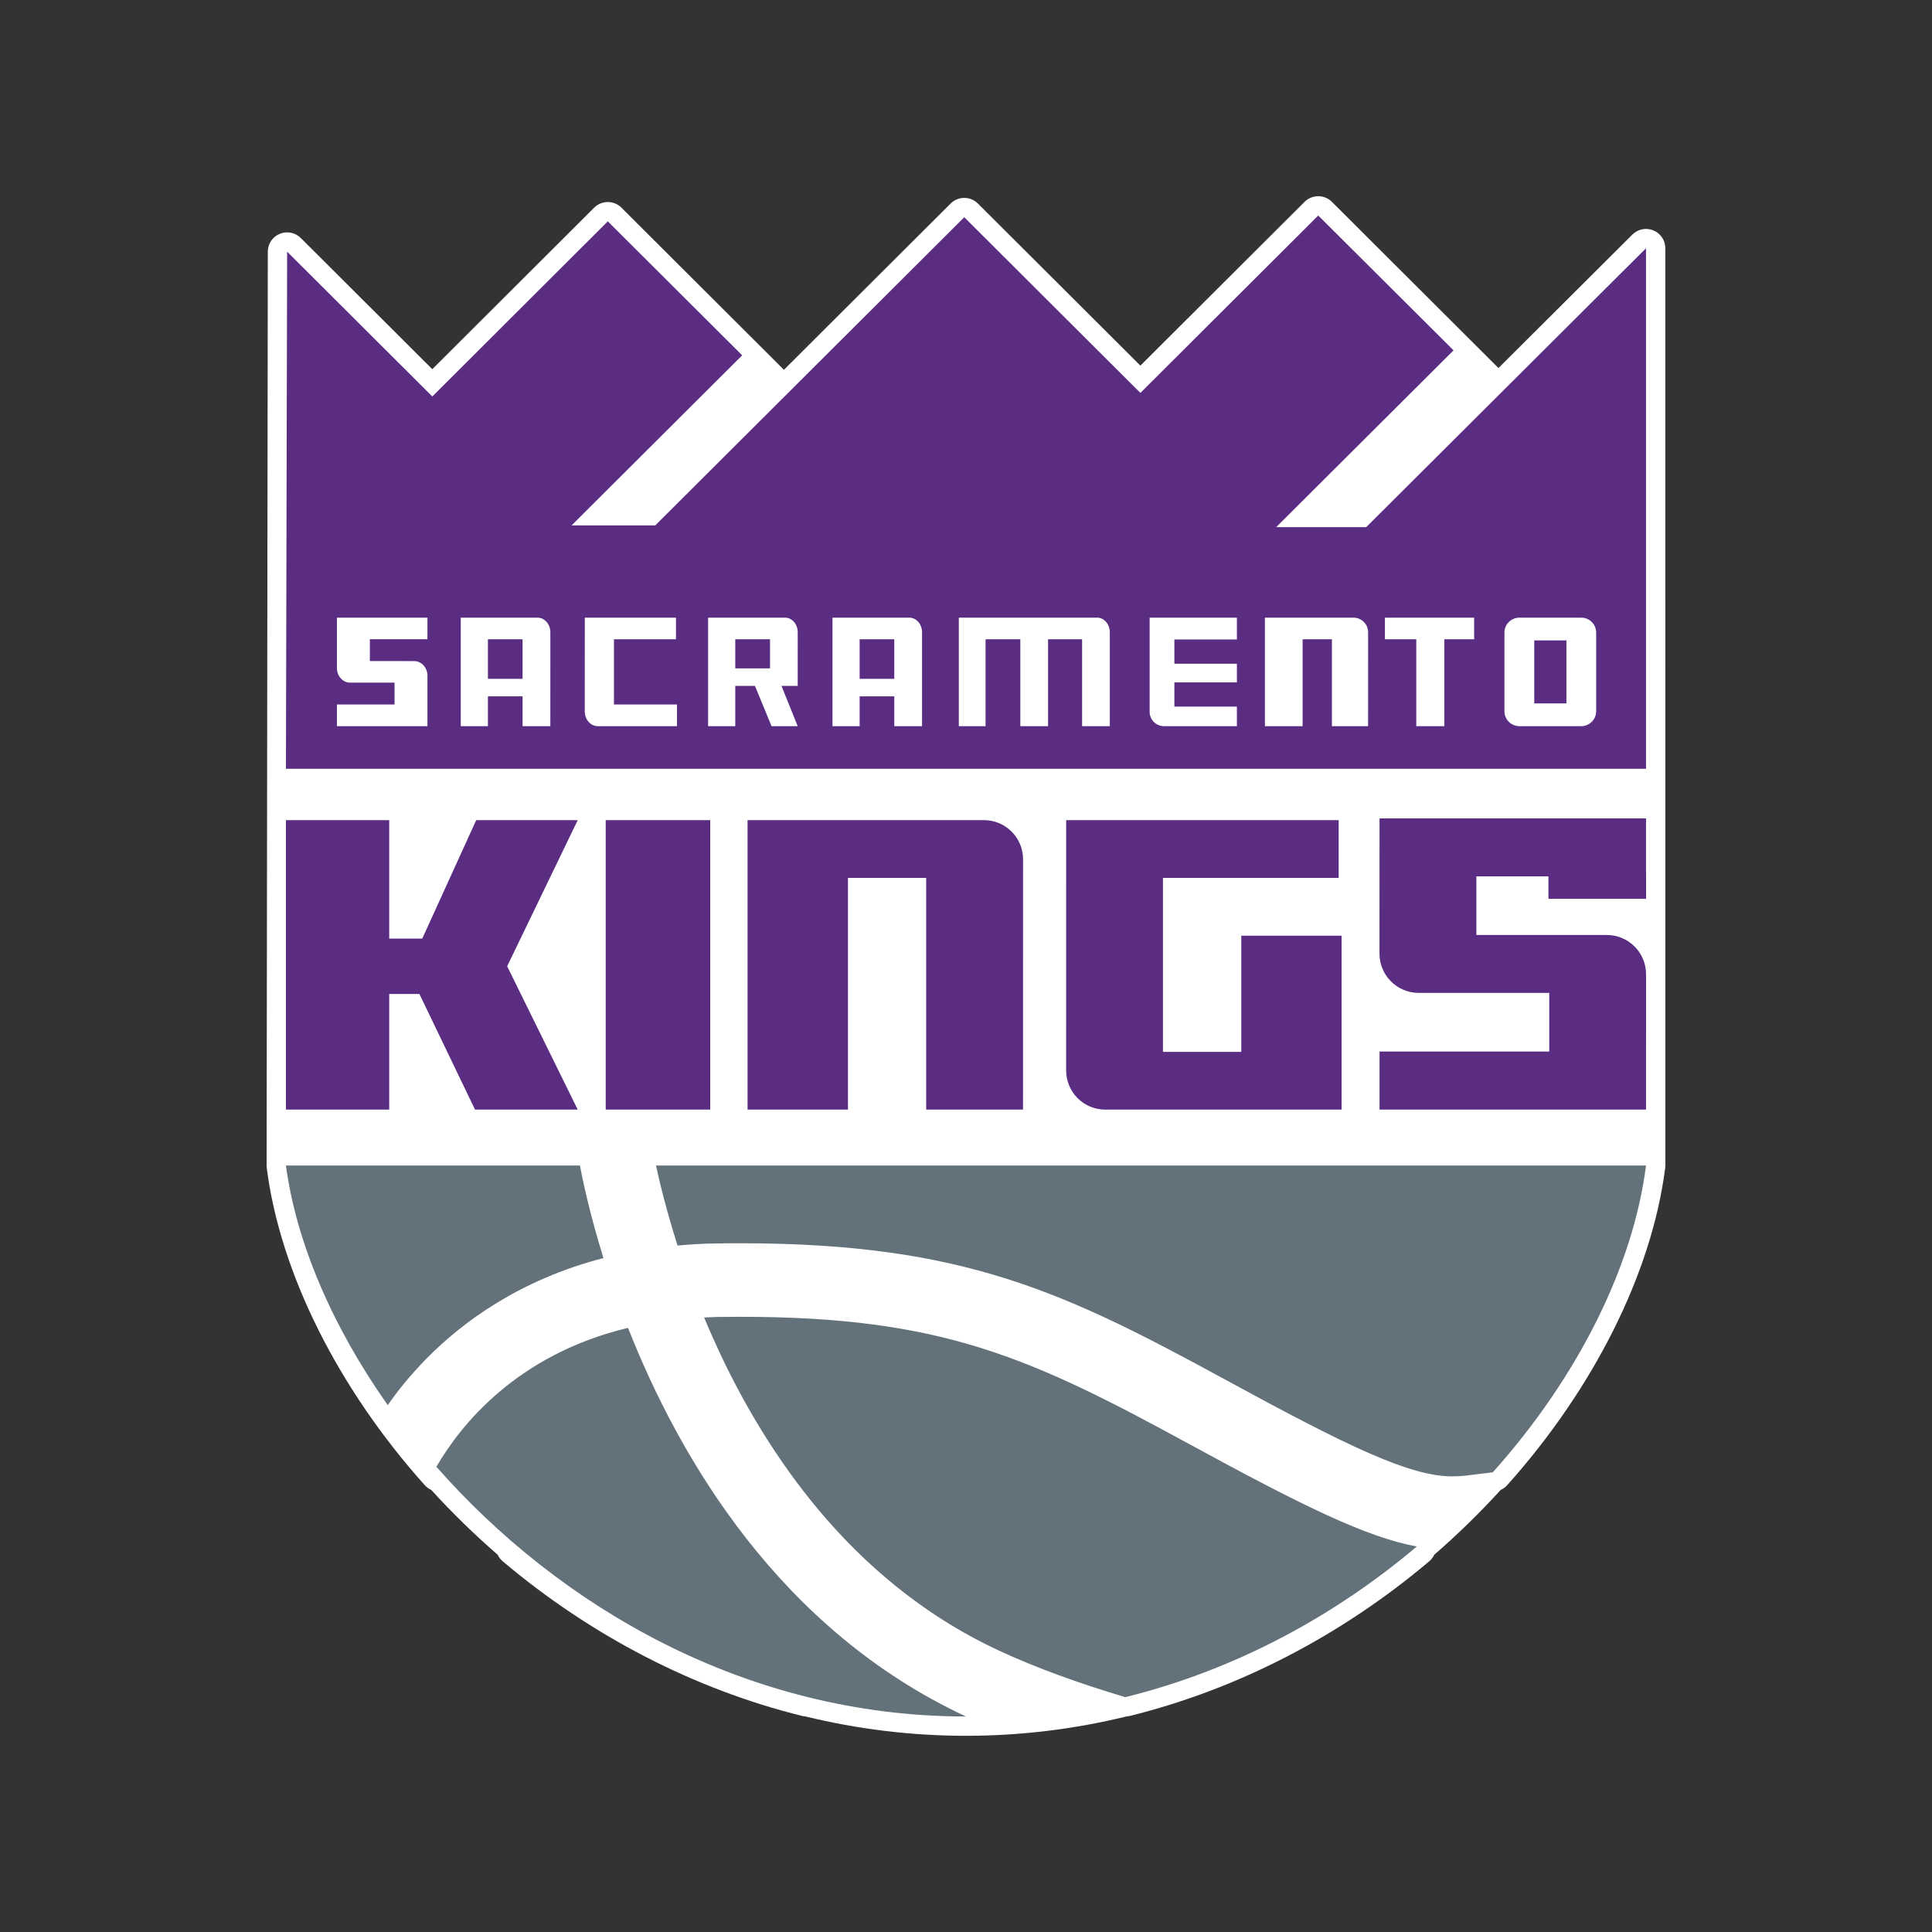
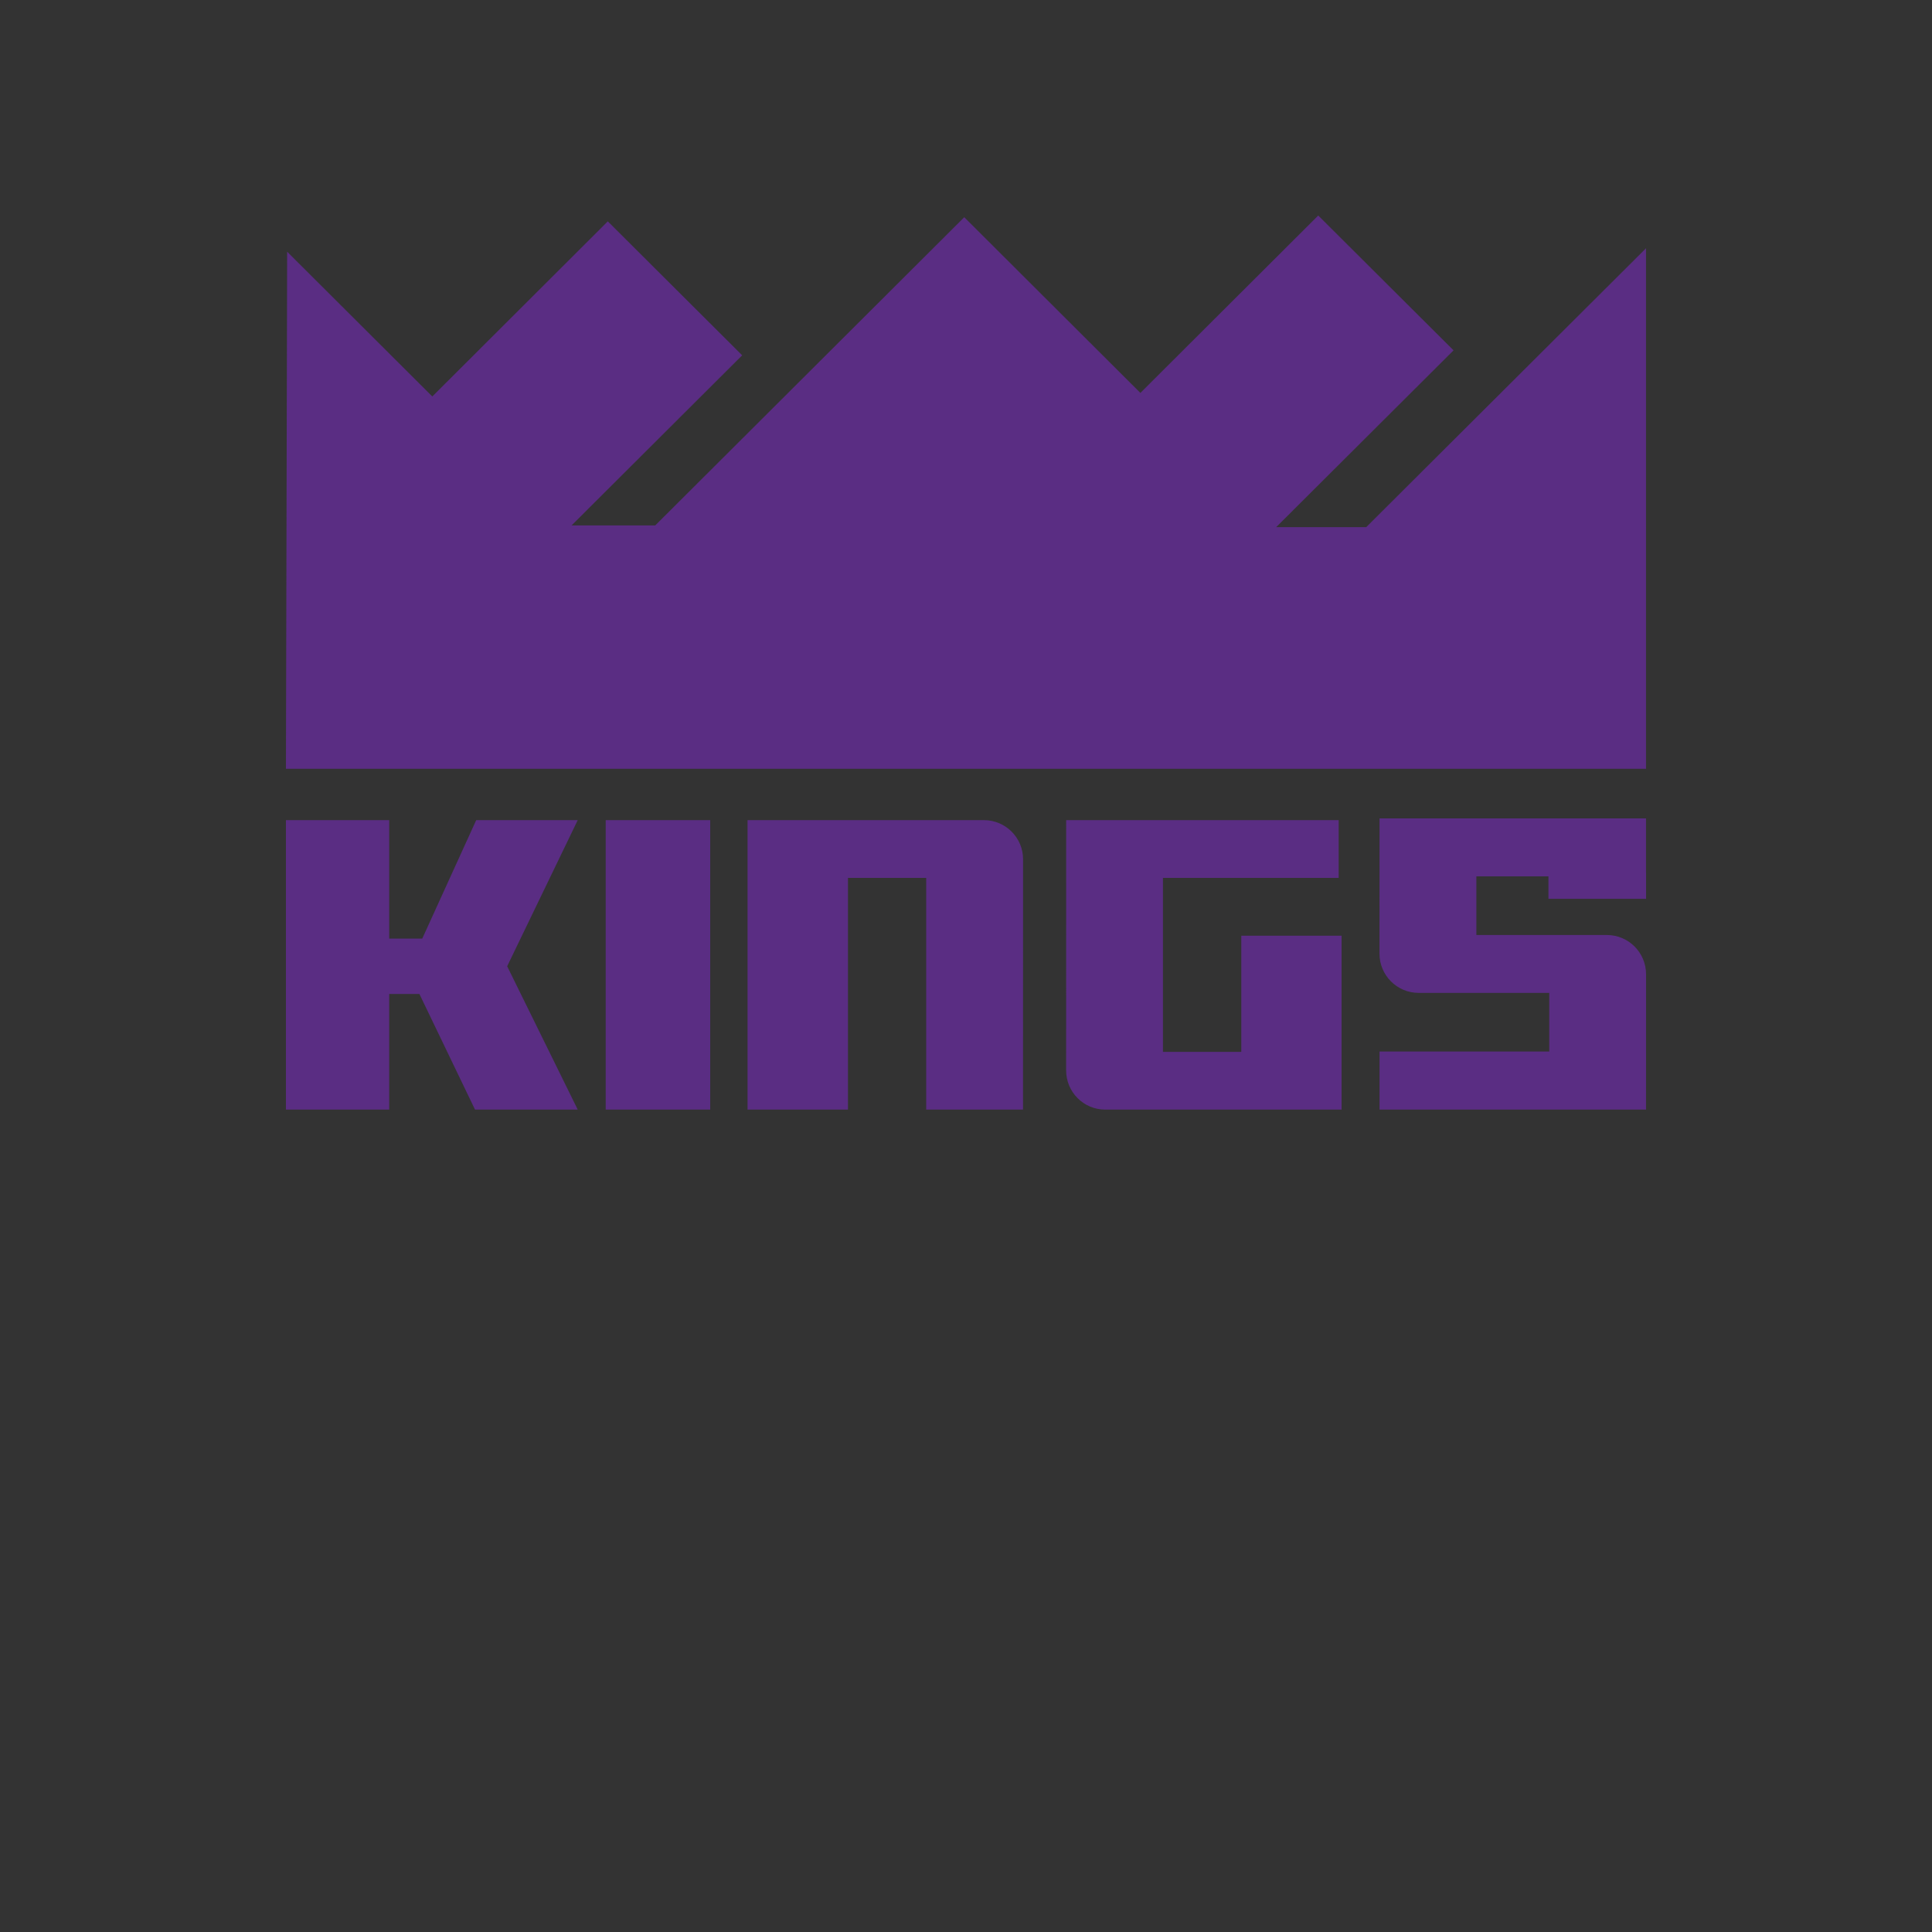
<svg xmlns="http://www.w3.org/2000/svg" version="1.1" id="sac" x="0px" y="0px" width="500px" height="500px" viewBox="0 0 500 500" enable-background="new 0 0 500 500" xml:space="preserve">
  <rect x="0" y="0" width="500" height="500" fill="#333333" stroke="none" />
-   <path fill="#FFFFFF" d="M430.988,64.245c0-2.021-1.217-3.843-3.083-4.618c-1.862-0.774-4.016-0.35-5.446,1.077L387.801,95.25  l-43.111-43.017c-1.951-1.944-5.109-1.944-7.061,0.002l-42.497,42.389l-42.05-41.947c-1.951-1.947-5.11-1.947-7.062,0  l-43.141,43.026l-42.05-41.957c-1.952-1.945-5.11-1.945-7.062,0.001l-41.888,41.796L77.841,61.595  c-1.43-1.427-3.577-1.853-5.442-1.081c-1.866,0.772-3.084,2.59-3.089,4.609L69,301.642c0,0.211,0.013,0.421,0.04,0.63  c3.422,26.957,18.324,56.878,40.885,82.091c0.474,0.529,1.051,0.947,1.689,1.232c5.371,5.893,11.134,11.518,17.173,16.76  c0.3,0.642,0.739,1.223,1.301,1.697c22.853,19.306,49.645,33.146,77.481,40.026c0.255,0.063,0.526,0.103,0.803,0.119  c13.625,3.335,27.62,5.026,41.606,5.026h0.031c13.963,0,27.936-1.686,41.54-5.01c0.292-0.02,0.582-0.064,0.869-0.136  c27.835-6.88,54.628-20.721,77.48-40.026c0.562-0.475,1-1.056,1.301-1.697c6.039-5.242,11.803-10.867,17.174-16.76  c0.639-0.285,1.215-0.703,1.688-1.232c22.461-25.1,37.331-54.868,40.84-81.732c0.064-0.319,0.098-0.649,0.098-0.988L430.988,64.245z  " />
  <g id="group">
-     <path fill="#63717A" d="M307.694,373.679c29.668,16.177,45.848,24.105,58.979,26.554c-21.015,17.753-46.611,31.863-75.454,38.992   c-11.994-3.591-23.132-7.591-32.989-12.191c-16.568-7.738-31.513-19.162-44.405-33.96c-10.616-12.188-19.909-26.669-27.614-43.093   c-1.443-3.106-2.773-6.063-3.988-9.029c1.066-0.035,2.162-0.06,3.277-0.128c2.09-0.025,4.15-0.036,6.146-0.036   C243.742,340.787,266.613,351.286,307.694,373.679 M112.932,379.589c31.6,35.942,79.906,64.635,137.046,64.635   c-48.235-22.487-74.14-66.803-87.448-100.577C133.799,350.541,119.29,368.698,112.932,379.589 M169.775,301.642   c0.98,4.578,2.766,11.834,5.574,20.702c3.179-0.294,6.449-0.5,9.845-0.54c2.199-0.04,4.357-0.051,6.453-0.051v0.003l0.003-0.003   c57.838,0,84.063,12.768,125.41,35.27c31.802,17.351,47.834,25.06,58.753,25.06c1.158,0,2.333-0.064,3.583-0.199l6.94-0.854   c22.239-24.853,36.379-53.606,39.651-79.387H169.775z M110.373,351.613c9.357-9.513,24.131-20.411,45.8-26.031   c-3.484-11.213-5.316-19.851-6.091-23.94H74c2.627,19.642,11.818,41.418,26.352,62.002   C103.02,359.783,106.347,355.707,110.373,351.613" />
    <path fill="#5A2D83" d="M74.311,65.135l37.569,37.471l45.419-45.319l34.776,34.668l-44.15,44.022h21.651l79.975-79.761   l45.581,45.47l46.028-45.912l35.017,34.893l-45.899,45.754h23.301l72.41-72.177V198.96H74L74.311,65.135z M149.514,212.249h-26.27   l-13.966,30.66h-8.548v-30.66H74v74.915h26.73V257.24h7.813l14.391,29.924h26.58l-18.259-37.096L149.514,212.249z M183.803,212.249   h-27.045v74.915h27.045V212.249z M254.628,212.249h-61.162v74.915h25.986v-59.96h20.243v59.96h25.059l0.013-64.804   C264.767,216.779,260.227,212.249,254.628,212.249 M347.201,242.157h-25.955v30.066h-20.275v-45.02h45.479V212.25h-70.527   l-0.009,64.764c0,5.606,4.515,10.15,10.121,10.15h61.167V242.157z M426,232.619v-6.71h-0.012V211.8h-68.966l-0.013,35.012   c0,5.591,4.535,10.147,10.139,10.147l17.084,0.005h16.71v15.168h-43.92v15.032h68.968L426,252.15   c0-5.625-4.541-10.171-10.143-10.171h-8.013l-25.761-0.01v-15.165h18.652v5.814H426z" />
-     <path fill="#FFFFFF" d="M350.271,159.849c2.118,0,3.793,1.697,3.793,3.785l-0.002,24.297h-9.359v-22.496h-7.587v22.496h-9.758   v-28.082H350.271 M283.97,159.849h-35.831v28.082h6.921v-22.496h9v22.496h0.049h6.979h0.153l0.002-22.496h8.802v22.496h7.171   v-24.297C287.216,161.546,285.742,159.849,283.97,159.849 M107.188,171.087h-2.719l-8.748-0.003v-5.662h14.898v-5.573H87.195   l-0.003,13.03c0,2.092,1.535,3.789,3.436,3.789l5.803,0.004h5.673v5.654H87.195v5.605h23.424l0.007-13.054   C110.626,172.786,109.087,171.087,107.188,171.087 M139.117,159.849c1.829,0,3.314,1.697,3.314,3.785l-0.005,24.297h-7.185v-7.714   h-8.969v7.714h-7.031v-28.082H139.117 M126.273,175.684h8.969v-10.249h-8.969V175.684z M235.34,159.849   c1.808,0,3.284,1.697,3.284,3.785l-0.004,24.297h-7.186v-7.714h-8.961v7.714h-7.033v-28.082H235.34 M222.473,175.684h8.961v-10.249   h-8.961V175.684z M166.51,182.314h-2.19h-5.428v-16.879h16.049v-5.585h-23.596l-0.006,24.285c0,2.102,1.516,3.797,3.387,3.797   h20.478v-5.617H166.51z M202.246,177.513l4.201,10.418h-6.773l-4.287-10.418h-5.099v10.418h-7.033v-28.082h19.907   c1.83,0,3.284,1.697,3.284,3.785l-0.002,13.879H202.246z M190.288,172.979h8.995v-7.544h-8.995V172.979z M303.929,182.866v-6.268   h16.179v-4.82h-16.179v-6.29h16.179v-5.639h-22.581v24.371c0,2.053,1.676,3.711,3.698,3.711h18.883v-5.065H303.929z    M381.509,159.849h-23.094v5.586h8.118v22.496h7.256v-22.496h7.72V159.849z M397.063,165.73v16.309h8.324V165.73 M409.228,159.849   c2.107,0,3.857,1.719,3.857,3.839v20.379c0,2.14-1.75,3.864-3.857,3.864h-16.001c-2.129,0-3.882-1.724-3.882-3.864v-20.379   c0-2.121,1.753-3.839,3.882-3.839H409.228" />
  </g>
</svg>